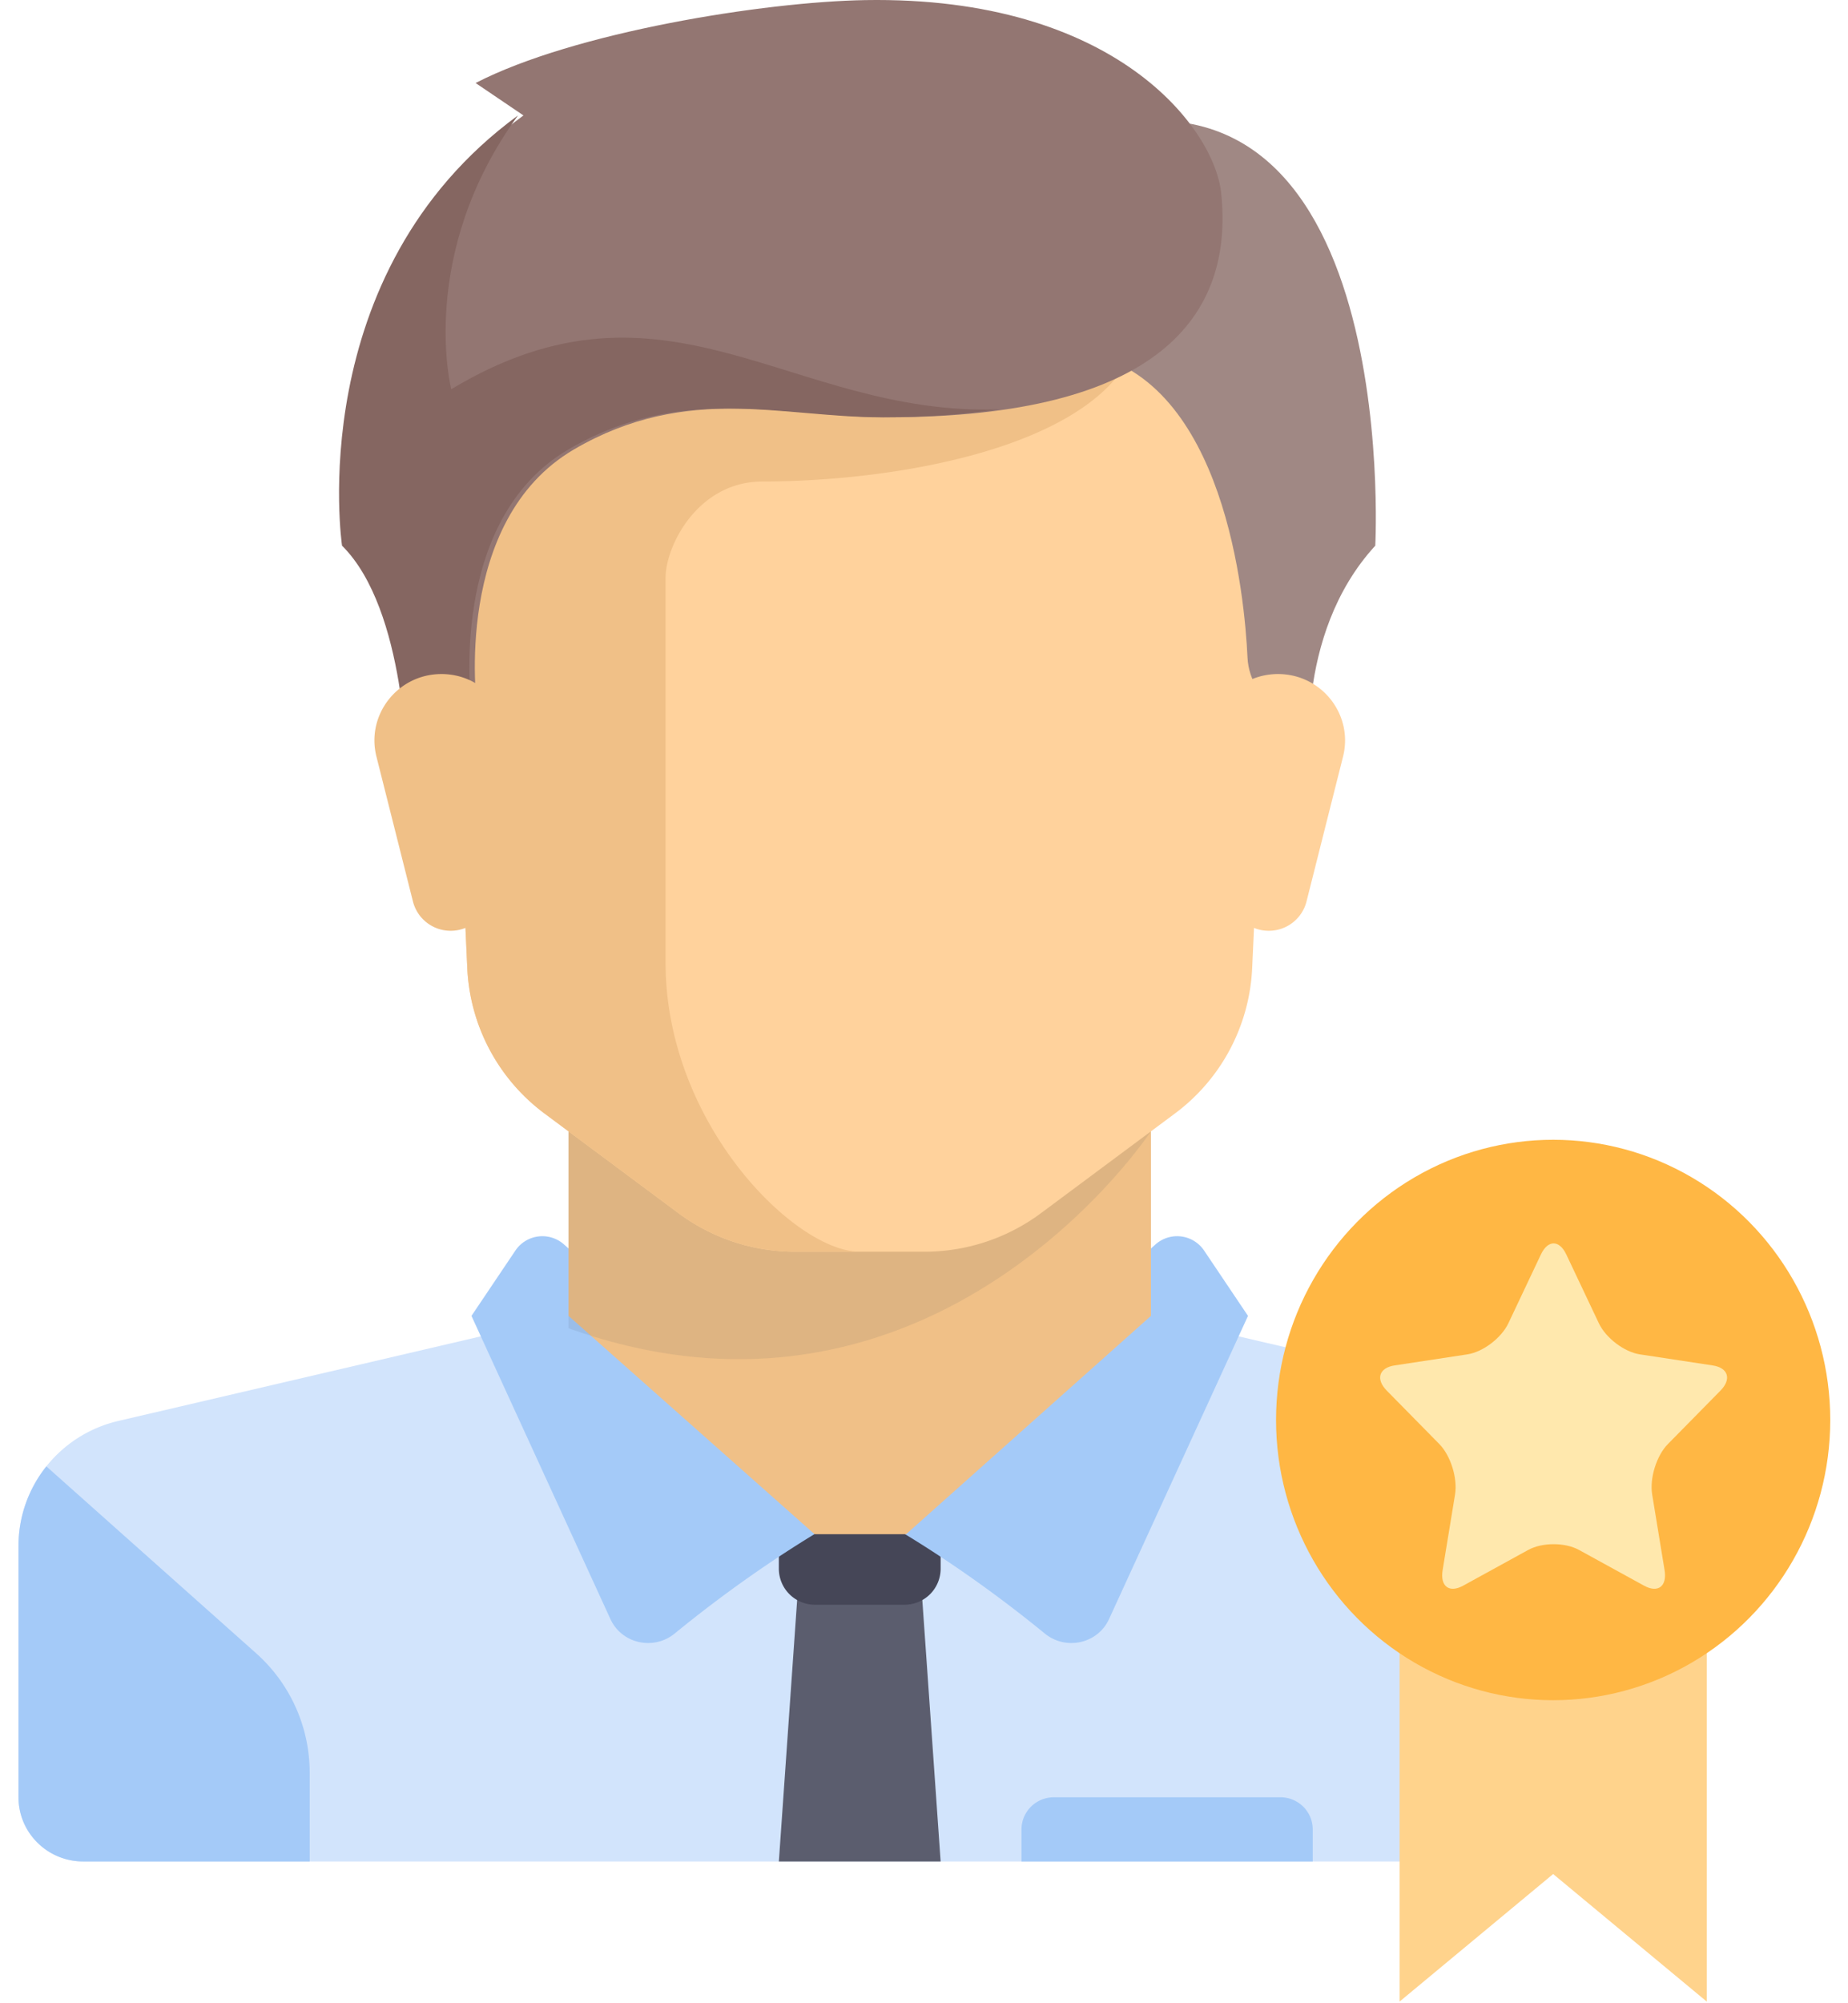
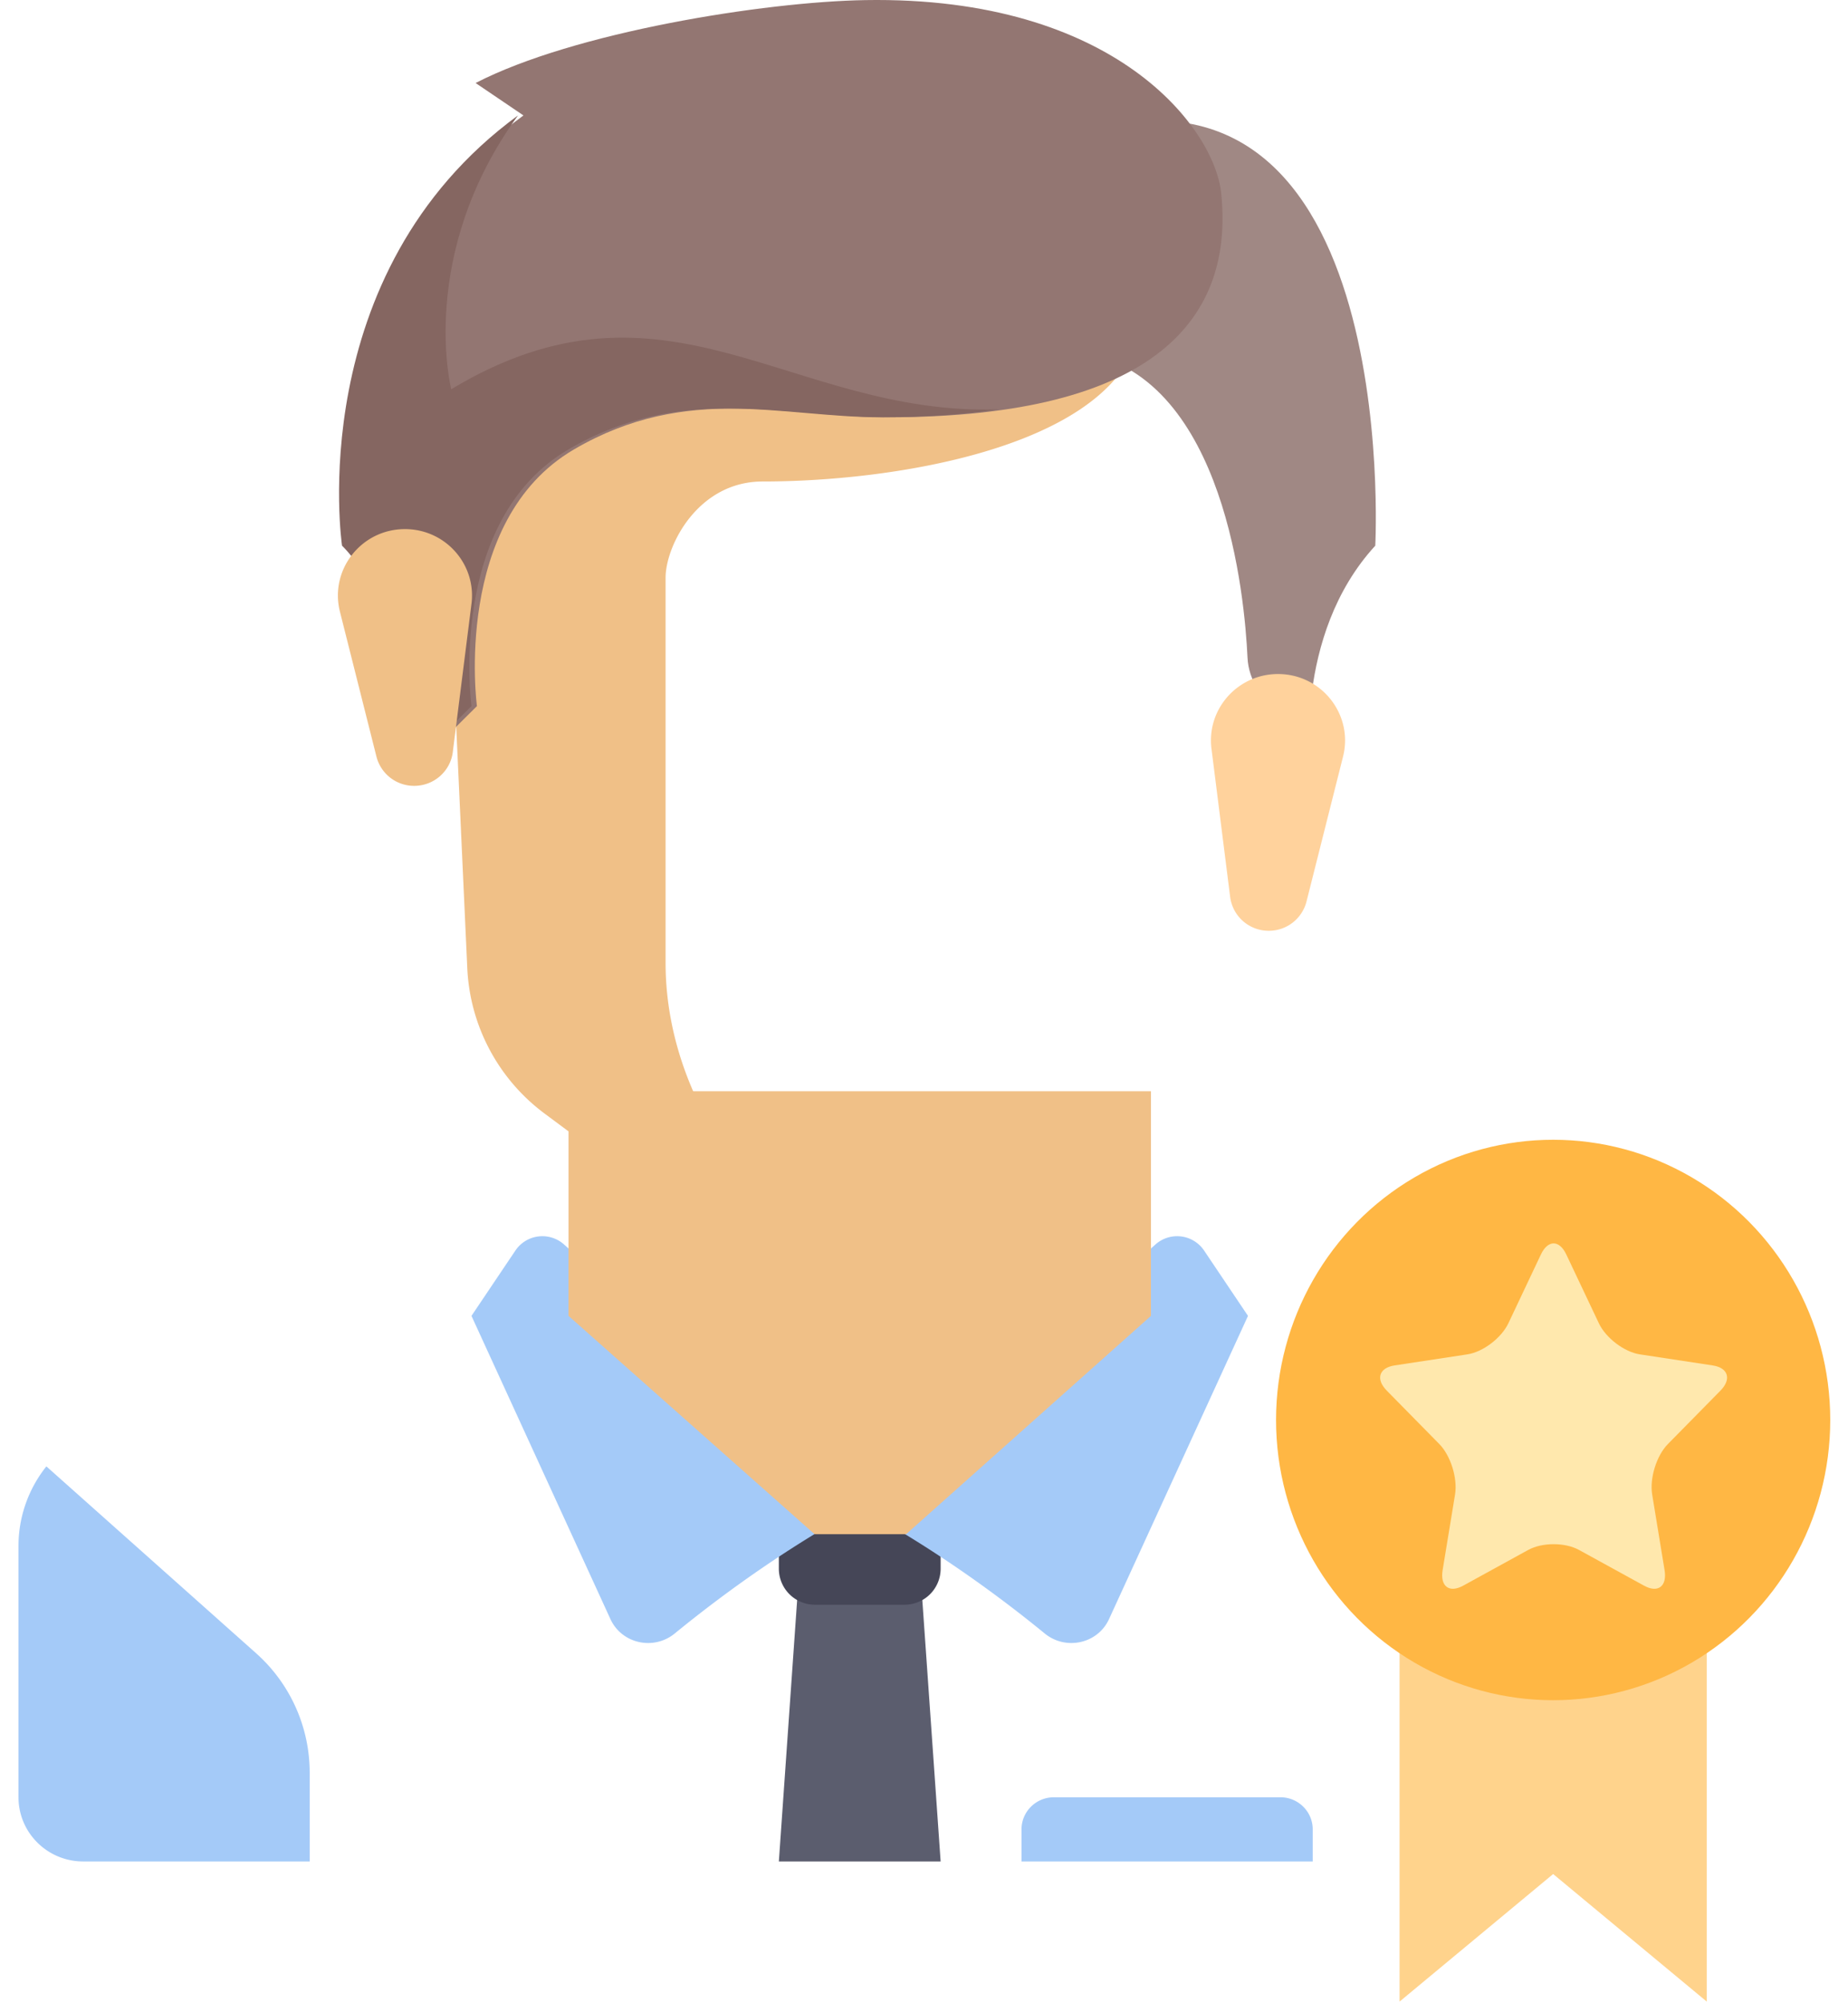
<svg xmlns="http://www.w3.org/2000/svg" width="96" height="104" viewBox="0 0 96 104">
  <g fill="none" fill-rule="evenodd" transform="translate(-4)">
-     <path d="M0 0h104v104H0z" />
-     <path fill="#D2E4FC" d="M87.18 73.77l-20.8-4.85a3.355 3.355 0 0 1-.873-.349l-16.845 9.741L32.472 68.1c-.418.391-.939.682-1.53.82l-20.798 4.85c-3.037.71-5.184 3.396-5.184 6.488v13.05c0 1.84 1.505 3.331 3.362 3.331h80.679c1.856 0 3.361-1.492 3.361-3.332V80.258c0-3.093-2.146-5.78-5.183-6.487z" />
    <path fill="#5B5D6E" d="M52.864 96.639H44.46l1.05-14.995h6.303z" />
    <path fill="#454657" d="M52.864 78.312H44.46v3.135a1.87 1.87 0 0 0 1.879 1.863h4.645a1.87 1.87 0 0 0 1.88-1.863v-3.135z" />
    <path fill="#A4CAF8" d="M48.662 78.312L33.299 64.606a1.69 1.69 0 0 0-2.523.314l-2.284 3.395 7.218 15.74c.588 1.282 2.245 1.644 3.34.75 5.291-4.325 9.582-6.478 9.612-6.493l15.363-13.706a1.69 1.69 0 0 1 2.523.314l2.283 3.395-7.218 15.74c-.587 1.282-2.244 1.644-3.34.75-5.29-4.325-9.582-6.478-9.611-6.493zM17.3 85.826a8.3 8.3 0 0 1 2.788 6.198v4.615H8.323c-1.857 0-3.362-1.491-3.362-3.332V80.258c0-1.543.535-2.984 1.448-4.13L17.3 85.826zm62.724 0l10.891-9.698a6.616 6.616 0 0 1 1.448 4.13v13.05c0 1.84-1.505 3.331-3.362 3.331H77.235v-4.615a8.298 8.298 0 0 1 2.789-6.198zm-9.512 7.48c.928 0 1.681.747 1.681 1.667v1.666H57.066v-1.666c0-.92.752-1.666 1.68-1.666h11.766z" />
    <path fill="#F0C087" d="M63.789 68.315V56.653H33.534v11.662L46.317 79.65h4.752z" />
-     <path fill="#3F4650" d="M33.534 56.653v12.305C52.591 75.763 63.79 58.73 63.79 58.73v-2.078H33.534z" opacity=".1" />
-     <path fill="#FFD29C" d="M26.811 18.333l1.465 31.94a9.971 9.971 0 0 0 4.023 7.544l6.95 5.167c1.746 1.298 3.869 2 6.051 2h6.723c2.182 0 4.306-.702 6.051-2l6.95-5.167a9.971 9.971 0 0 0 4.023-7.543l1.465-31.941h-43.7z" />
    <path fill="#F0C087" d="M43.62 24.997c6.723 0 16.807-1.666 19.2-6.665H26.81l1.465 31.942a9.971 9.971 0 0 0 4.023 7.543l6.95 5.167c1.746 1.297 3.869 2 6.051 2h3.362c-3.362 0-10.085-6.665-10.085-14.996V29.995c0-1.666 1.68-4.998 5.042-4.998z" />
    <path fill="#A08884" d="M58.852 7.295l1.575 11.038c7.193 1.425 8.23 12.615 8.379 15.81.027.58.214 1.14.531 1.629l2.745 4.22s-.94-6.977 3.361-11.663c0 0 1.477-27.699-16.591-21.034z" />
    <path fill="#FFD29C" d="M73.768 39.281l-1.898 7.524a2.017 2.017 0 0 1-1.96 1.517 2.015 2.015 0 0 1-2.006-1.755l-.97-7.695c-.26-2.06 1.36-3.879 3.454-3.879h.002c2.265 0 3.927 2.11 3.378 4.288z" />
    <path fill="#937672" d="M28.707 4.31l2.486 1.683c-11.24 8.226-9.14 22.336-9.14 22.336 3.362 3.332 3.362 11.663 3.362 11.663l3.361-3.333s-1.297-9.625 5.043-13.328c5.882-3.437 11.03-1.667 16.283-1.667 14.076 0 18.016-5.258 17.333-11.662C67.08 6.688 61.97-.214 48.946.005 43.69.094 33.82 1.671 28.706 4.31z" />
    <path fill="#856661" d="M27.441 20.207s-1.785-6.977 3.467-14.214c-11.24 8.226-9.14 22.336-9.14 22.336 3.362 3.332 3.362 11.663 3.362 11.663l3.362-3.332s-1.298-9.626 5.042-13.33c5.883-3.435 11.03-1.665 16.283-1.665 2.29 0 4.284-.152 6.061-.413-10.84.36-17.23-7.78-28.437-1.045z" />
-     <path fill="#F0C087" d="M23.556 39.281l1.897 7.524a2.017 2.017 0 0 0 1.96 1.517c1.02 0 1.88-.752 2.006-1.755l.97-7.695c.26-2.06-1.36-3.879-3.454-3.879h-.001c-2.266 0-3.927 2.11-3.378 4.288z" />
+     <path fill="#F0C087" d="M23.556 39.281a2.017 2.017 0 0 0 1.96 1.517c1.02 0 1.88-.752 2.006-1.755l.97-7.695c.26-2.06-1.36-3.879-3.454-3.879h-.001c-2.266 0-3.927 2.11-3.378 4.288z" />
    <path fill="#FFD38C" d="M92.662 103.914l-7.979-6.622-7.978 6.622V80.96h15.957z" />
    <ellipse cx="84.683" cy="73.72" fill="#FFB744" rx="14.395" ry="14.548" />
    <path fill="#FFE8AD" d="M84.047 65.127c.363-.767.956-.767 1.319 0l1.69 3.568c.361.767 1.322 1.496 2.133 1.618l3.78.574c.81.123.992.711.406 1.308l-2.732 2.775c-.588.596-.956 1.773-.816 2.617l.644 3.926c.138.843-.34 1.206-1.066.808l-3.379-1.855c-.726-.398-1.912-.398-2.638 0l-3.379 1.855c-.725.398-1.206.035-1.067-.808l.645-3.926c.139-.844-.23-2.021-.816-2.617l-2.731-2.775c-.588-.597-.404-1.185.406-1.308l3.778-.574c.813-.122 1.772-.85 2.135-1.618l1.688-3.568z" />
  </g>
</svg>